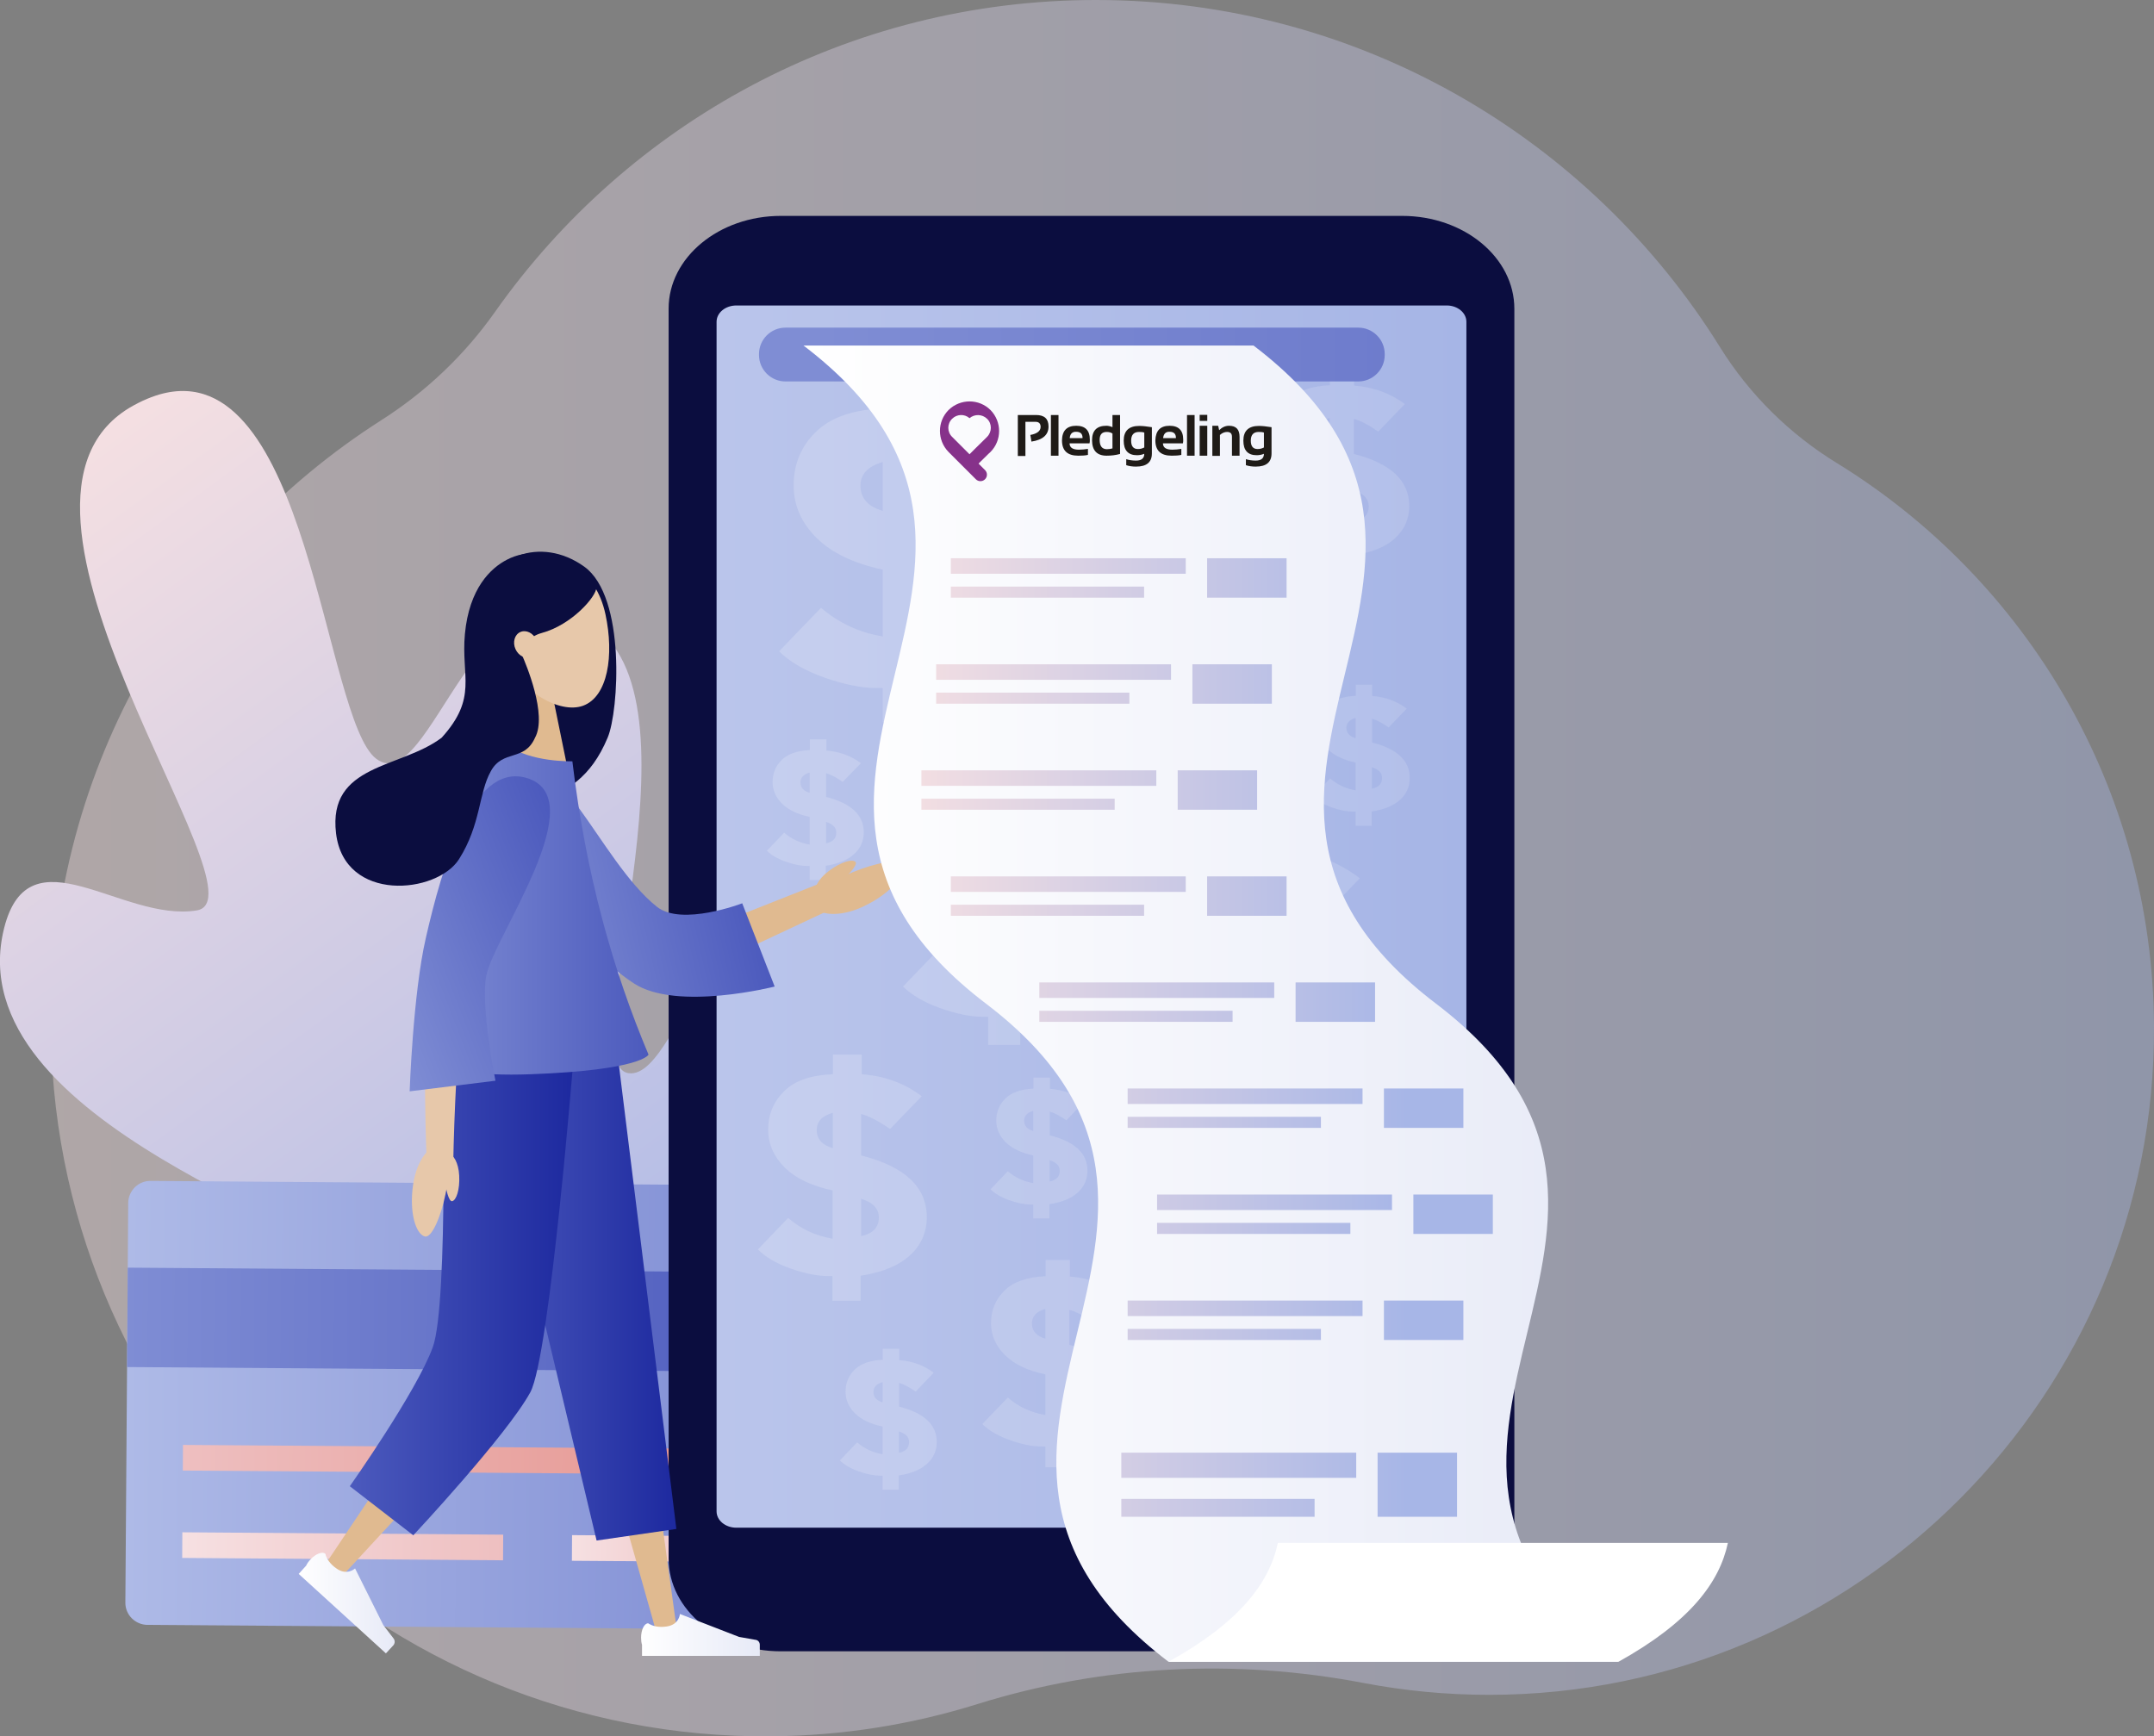
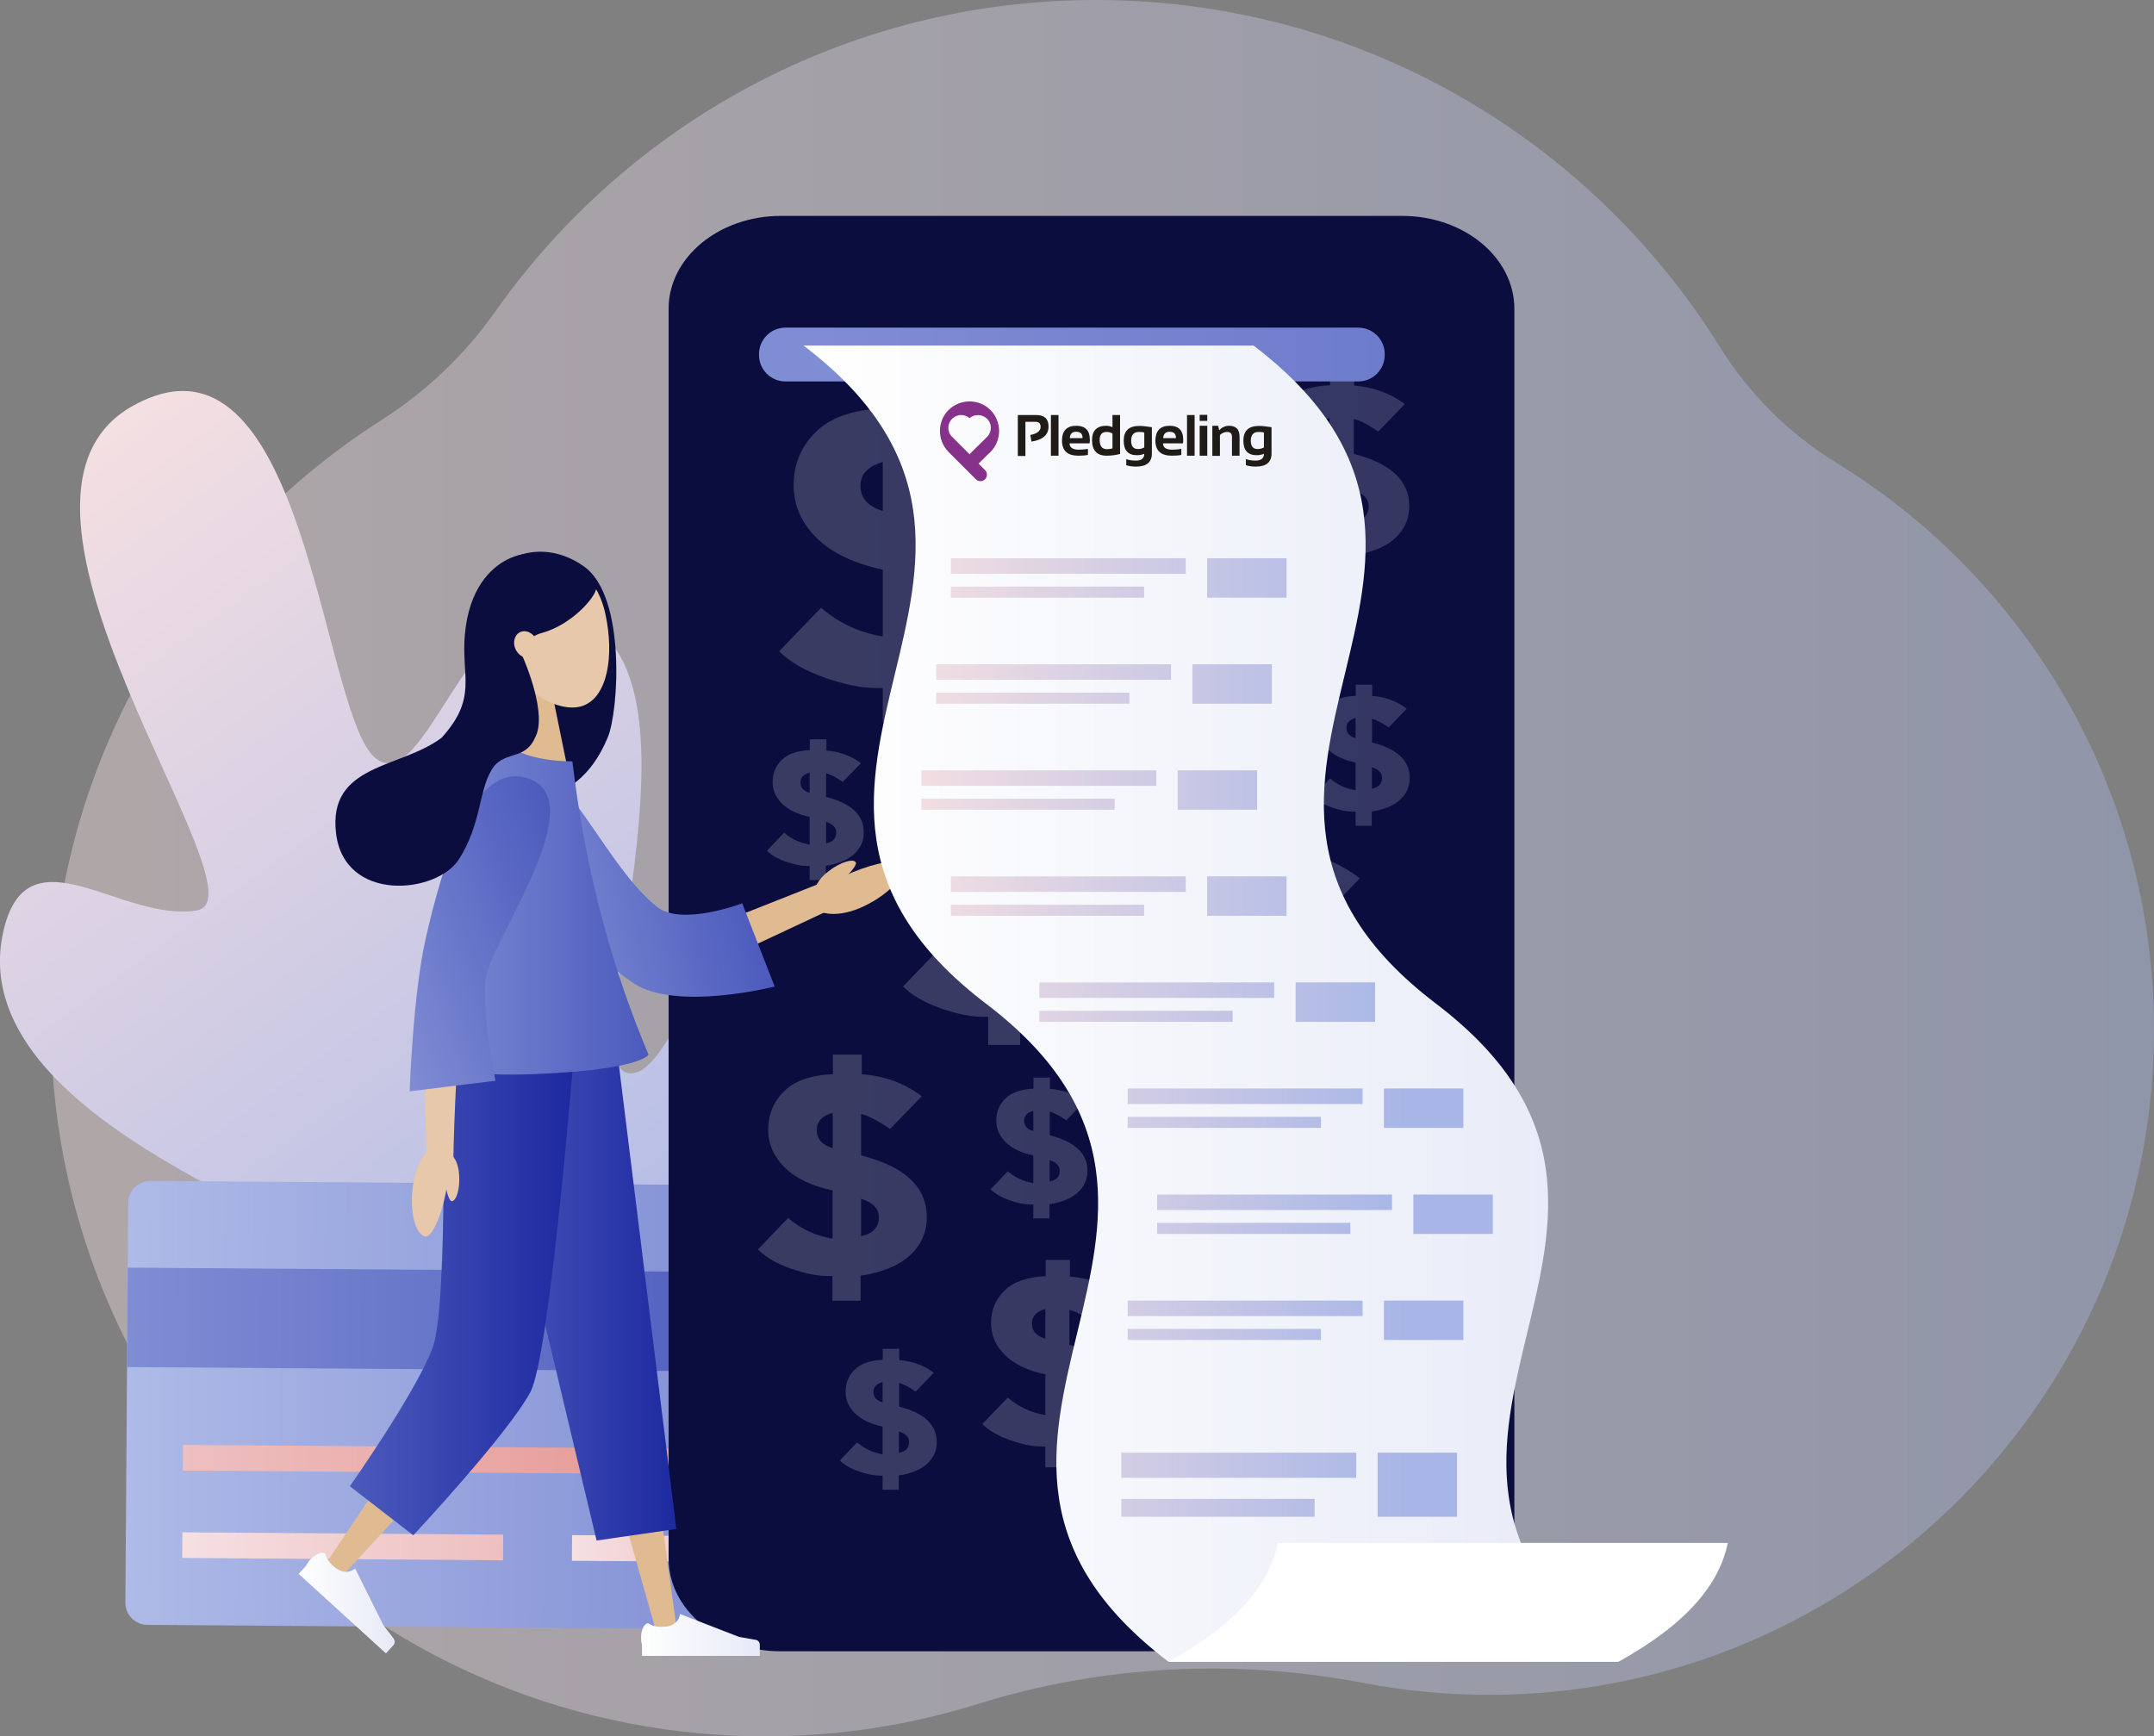
<svg xmlns="http://www.w3.org/2000/svg" version="1.1" id="_x2014_ÎÓÈ_x5F_2" x="0" y="0" viewBox="0 0 1360.8 1097" xml:space="preserve">
  <rect x="0" y="0" width="1360.8" height="1097" fill="#808080" stroke="none" />
  <style>.st7{fill:#0b0d3f}.st9{opacity:.19}.st23{fill:#e0ba90}.st24{fill:#e7c8aa}</style>
  <linearGradient id="SVGID_1_" gradientUnits="userSpaceOnUse" x1="32.137" y1="548.487" x2="1360.833" y2="548.487">
    <stop offset="0" stop-color="#f6e0e2" />
    <stop offset="1" stop-color="#a7b6e7" />
  </linearGradient>
  <path d="M1160.5 292.6c-30-18.4-55.4-43.5-73.9-73.3C1004.7 87.6 858.7 0 692.3 0 535.4 0 396.7 77.9 312.7 197.1c-19.2 27.2-43.6 50.4-71.7 68.3C113.3 346.8 29.4 490.7 32.2 654c4.3 247.1 208.2 445.3 455.2 443 45.3-.4 89-7.5 130.2-20.4 78.9-24.6 162.6-28.8 243.8-13.3 25.7 4.9 52.2 7.5 79.4 7.5 232.4 0 421.3-190.1 420-422.5-.8-150.5-80.8-282.2-200.3-355.7z" opacity=".4" fill="url(#SVGID_1_)" />
  <linearGradient id="SVGID_2_" gradientUnits="userSpaceOnUse" x1="2.395" y1="299.198" x2="459.591" y2="925.726">
    <stop offset="0" stop-color="#f6e0e2" />
    <stop offset="1" stop-color="#a7b6e7" />
  </linearGradient>
  <path d="M2.6 586.4c-31 123.9 222.4 192.4 221.3 216.8-1.1 24.4-131.4 3.6-107.2 70.6 22.4 62.1 225.5 93 376.9 28.4 4.4-1.9 116.3-182.1 42.4-292.3C462.1 499.7 432.7 684 396.9 678s50.6-230.6-21.1-281.7c-74.3-52.9-103.4 109.3-138.1 83.1-33-24.8-42.8-257.1-136.9-230.2-3.4 1-6.9 2.3-10.6 4-1.9.9-3.9 1.9-5.9 3-109.6 60.3 87 311.2 40 319-47.1 7.7-105.9-51.5-121.7 11.2z" fill="url(#SVGID_2_)" />
  <linearGradient id="SVGID_3_" gradientUnits="userSpaceOnUse" x1="236.528" y1="837.064" x2="664.99" y2="837.064" gradientTransform="matrix(1 .007 -.007 1 -150.335 47.478)">
    <stop offset="0" stop-color="#aebae7" />
    <stop offset=".972" stop-color="#7f8dd4" />
  </linearGradient>
  <path d="M495.6 749l-400.5-2.9c-7.7-.1-14 6.2-14.1 13.9l-1.8 252.5c-.1 7.7 6.2 14 13.9 14.1l400.5 2.9c7.7.1 14-6.2 14.1-13.9l1.8-252.5c0-7.7-6.2-14-13.9-14.1z" fill="url(#SVGID_3_)" />
  <linearGradient id="SVGID_4_" gradientUnits="userSpaceOnUse" x1="236.529" y1="783.059" x2="664.986" y2="783.059" gradientTransform="matrix(1 .007 -.007 1 -150.335 47.478)">
    <stop offset="0" stop-color="#7f8dd4" />
    <stop offset="1" stop-color="#4c5abd" />
  </linearGradient>
  <path fill="url(#SVGID_4_)" d="M80.7 800.9l428.5 3.1-.5 62.8-428.4-3.1z" />
  <linearGradient id="SVGID_5_" gradientUnits="userSpaceOnUse" x1="518.463" y1="926.739" x2="629.293" y2="926.739" gradientTransform="matrix(1 .007 -.007 1 -150.335 47.478)">
    <stop offset="0" stop-color="#f6e0e2" />
    <stop offset="1" stop-color="#eebfc0" />
  </linearGradient>
  <path fill="url(#SVGID_5_)" d="M361.4 969.9l110.9.8-.2 16.2-110.8-.8z" />
  <linearGradient id="SVGID_6_" gradientUnits="userSpaceOnUse" x1="272.229" y1="926.744" x2="474.93" y2="926.744" gradientTransform="matrix(1 .007 -.007 1 -150.335 47.478)">
    <stop offset="0" stop-color="#f6e0e2" />
    <stop offset="1" stop-color="#eebfc0" />
  </linearGradient>
  <path fill="url(#SVGID_6_)" d="M115.2 968.1l202.7 1.5-.1 16.2-202.7-1.5z" />
  <linearGradient id="SVGID_7_" gradientUnits="userSpaceOnUse" x1="272.228" y1="871.504" x2="629.292" y2="871.504" gradientTransform="matrix(1 .007 -.007 1 -150.335 47.478)">
    <stop offset="0" stop-color="#eebfc0" />
    <stop offset="1" stop-color="#e5938d" />
  </linearGradient>
  <path fill="url(#SVGID_7_)" d="M115.6 912.9l357.1 2.6-.2 16.2-357-2.6z" />
  <path class="st7" d="M885.8 136.4H493.3c-39.1 0-70.9 26.3-70.9 58.6v789.7c0 32.4 31.7 58.6 70.9 58.6h392.5c39.1 0 70.9-26.3 70.9-58.6V195.1c0-32.4-31.7-58.7-70.9-58.7z" />
  <linearGradient id="SVGID_8_" gradientUnits="userSpaceOnUse" x1="926.427" y1="579.087" x2="452.69" y2="579.087">
    <stop offset="0" stop-color="#a6b5e6" />
    <stop offset="1" stop-color="#bac5eb" />
  </linearGradient>
-   <path d="M926.4 203.3v751.6c0 5.7-5.6 10.3-12.5 10.3H465.2c-6.9 0-12.5-4.6-12.5-10.3V203.3c0-5.7 5.6-10.3 12.5-10.3H914c6.8 0 12.4 4.6 12.4 10.3z" fill="url(#SVGID_8_)" />
  <g class="st9">
    <linearGradient id="SVGID_9_" gradientUnits="userSpaceOnUse" x1="505.982" y1="348.676" x2="908.38" y2="348.676">
      <stop offset="0" stop-color="#fff" />
      <stop offset="1" stop-color="#e7eaf7" />
    </linearGradient>
    <path d="M558 241h25.1v17.2c20.3 1.6 37.8 8 52.6 19.2L608 306.1c-10.1-7-18.5-11.4-25.4-13.2v36.3c38.4 9.7 57.6 27.7 57.6 54 0 13.2-4.9 24.4-14.7 33.4-9.8 9-24.2 15-43.2 17.8v21.9h-24.6v-21.6h-4.1c-9.3 0-20.1-2.2-32.5-6.5-12.4-4.4-22-9.9-28.9-16.7l26.5-27.5c11.2 9.6 24.2 15.7 39 18.1v-42.2c-18.3-3.9-32.3-10.6-41.9-20.1-9.6-9.6-14.4-20.6-14.4-33.2 0-13.3 4.7-24.6 14-33.7 9.3-9.2 23.6-14.1 42.7-14.9v-17zm-.3 81.8v-30.9c-9.4 2.7-14.1 7.7-14.1 15 0 7.8 4.7 13.1 14.1 15.9zm24.9 44.5V400c10.4-2.2 15.6-7.6 15.6-16.2 0-7.9-5.2-13.4-15.6-16.5z" fill="url(#SVGID_9_)" />
  </g>
  <g class="st9">
    <linearGradient id="SVGID_10_" gradientUnits="userSpaceOnUse" x1="503.363" y1="626.148" x2="905.761" y2="626.148">
      <stop offset="0" stop-color="#fff" />
      <stop offset="1" stop-color="#e7eaf7" />
    </linearGradient>
    <path d="M781.4 518.5h25.1v17.2c20.3 1.6 37.8 8 52.6 19.2l-27.7 28.7c-10.1-7-18.5-11.4-25.4-13.2v36.3c38.4 9.7 57.6 27.7 57.6 54 0 13.2-4.9 24.4-14.7 33.4-9.8 9-24.2 15-43.2 17.8v21.9h-24.6v-21.6H777c-9.3 0-20.1-2.2-32.5-6.5-12.4-4.4-22-9.9-28.9-16.7l26.5-27.5c11.2 9.6 24.2 15.7 39 18.1v-42.2c-18.3-3.9-32.3-10.6-41.9-20.1-9.6-9.6-14.4-20.6-14.4-33.2 0-13.3 4.7-24.6 14-33.7 9.3-9.2 23.6-14.1 42.7-14.9v-17zm-.3 81.8v-30.9c-9.4 2.7-14.1 7.7-14.1 15 0 7.8 4.7 13.1 14.1 15.9zm24.9 44.4v32.7c10.4-2.2 15.6-7.6 15.6-16.2 0-7.9-5.2-13.4-15.6-16.5z" fill="url(#SVGID_10_)" />
  </g>
  <g class="st9">
    <linearGradient id="SVGID_11_" gradientUnits="userSpaceOnUse" x1="503.363" y1="511.612" x2="905.761" y2="511.612">
      <stop offset="0" stop-color="#fff" />
      <stop offset="1" stop-color="#e7eaf7" />
    </linearGradient>
    <path d="M511.7 467.1h10.4v7.1c8.4.7 15.6 3.3 21.8 8L532.4 494c-4.2-2.9-7.7-4.7-10.5-5.5v15c15.9 4 23.8 11.5 23.8 22.3 0 5.5-2 10.1-6.1 13.8-4 3.7-10 6.2-17.9 7.4v9h-10.2v-8.9h-1.7c-3.8 0-8.3-.9-13.4-2.7-5.1-1.8-9.1-4.1-11.9-6.9l10.9-11.4c4.6 4 10 6.5 16.1 7.5v-17.5c-7.6-1.6-13.4-4.4-17.4-8.3-4-4-6-8.5-6-13.7 0-5.5 1.9-10.2 5.8-14 3.9-3.8 9.7-5.8 17.7-6.2v-6.8zm-.2 33.8v-12.8c-3.9 1.1-5.8 3.2-5.8 6.2 0 3.3 2 5.5 5.8 6.6zm10.4 18.4v13.5c4.3-.9 6.4-3.1 6.4-6.7 0-3.2-2.1-5.5-6.4-6.8z" fill="url(#SVGID_11_)" />
  </g>
  <g class="st9">
    <linearGradient id="SVGID_12_" gradientUnits="userSpaceOnUse" x1="503.363" y1="477.096" x2="905.761" y2="477.096">
      <stop offset="0" stop-color="#fff" />
      <stop offset="1" stop-color="#e7eaf7" />
    </linearGradient>
    <path d="M856.5 432.6h10.4v7.1c8.4.7 15.6 3.3 21.8 8l-11.4 11.9c-4.2-2.9-7.7-4.7-10.5-5.5v15c15.9 4 23.8 11.5 23.8 22.4 0 5.5-2 10.1-6.1 13.8-4 3.7-10 6.2-17.9 7.4v9h-10.2v-8.9h-1.7c-3.8 0-8.3-.9-13.4-2.7-5.1-1.8-9.1-4.1-11.9-6.9l10.9-11.4c4.6 4 10 6.5 16.1 7.5v-17.5c-7.6-1.6-13.4-4.4-17.4-8.3-4-4-6-8.5-6-13.7 0-5.5 1.9-10.2 5.8-14 3.9-3.8 9.7-5.8 17.7-6.2v-7zm-.1 33.8v-12.8c-3.9 1.1-5.8 3.2-5.8 6.2 0 3.2 1.9 5.4 5.8 6.6zm10.3 18.4v13.5c4.3-.9 6.4-3.1 6.4-6.7.1-3.3-2.1-5.5-6.4-6.8z" fill="url(#SVGID_12_)" />
  </g>
  <g class="st9">
    <linearGradient id="SVGID_13_" gradientUnits="userSpaceOnUse" x1="488.251" y1="896.702" x2="890.649" y2="896.702">
      <stop offset="0" stop-color="#fff" />
      <stop offset="1" stop-color="#e7eaf7" />
    </linearGradient>
    <path d="M557.7 852.2h10.4v7.1c8.4.7 15.6 3.3 21.8 8l-11.4 11.9c-4.2-2.9-7.7-4.7-10.5-5.5v15c15.9 4 23.8 11.5 23.8 22.3 0 5.5-2 10.1-6.1 13.8-4 3.7-10 6.2-17.9 7.4v9h-10.2v-8.9h-1.7c-3.8 0-8.3-.9-13.4-2.7-5.1-1.8-9.1-4.1-11.9-6.9l10.9-11.4c4.6 4 10 6.5 16.1 7.5v-17.5c-7.6-1.6-13.4-4.4-17.4-8.3-4-4-6-8.5-6-13.7 0-5.5 1.9-10.2 5.8-14 3.9-3.8 9.7-5.8 17.7-6.2v-6.9zm-.1 33.8v-12.8c-3.9 1.1-5.8 3.2-5.8 6.2 0 3.3 1.9 5.5 5.8 6.6zm10.3 18.4v13.5c4.3-.9 6.4-3.1 6.4-6.7 0-3.3-2.1-5.5-6.4-6.8z" fill="url(#SVGID_13_)" />
  </g>
  <g class="st9">
    <linearGradient id="SVGID_14_" gradientUnits="userSpaceOnUse" x1="503.363" y1="725.352" x2="905.761" y2="725.352">
      <stop offset="0" stop-color="#fff" />
      <stop offset="1" stop-color="#e7eaf7" />
    </linearGradient>
    <path d="M652.9 680.8h10.4v7.1c8.4.7 15.6 3.3 21.8 8l-11.4 11.9c-4.2-2.9-7.7-4.7-10.5-5.5v15c15.9 4 23.8 11.5 23.8 22.3 0 5.5-2 10.1-6.1 13.8-4 3.7-10 6.2-17.9 7.4v9h-10.2V761h-1.7c-3.8 0-8.3-.9-13.4-2.7-5.1-1.8-9.1-4.1-11.9-6.9l10.9-11.4c4.6 4 10 6.5 16.1 7.5V730c-7.6-1.6-13.4-4.4-17.4-8.3-4-4-6-8.5-6-13.7 0-5.5 1.9-10.2 5.8-14 3.9-3.8 9.7-5.8 17.7-6.2v-7zm-.1 33.8v-12.8c-3.9 1.1-5.8 3.2-5.8 6.2 0 3.3 1.9 5.5 5.8 6.6zm10.3 18.4v13.5c4.3-.9 6.4-3.1 6.4-6.7 0-3.2-2.1-5.5-6.4-6.8z" fill="url(#SVGID_14_)" />
  </g>
  <g class="st9">
    <linearGradient id="SVGID_15_" gradientUnits="userSpaceOnUse" x1="503.363" y1="254.087" x2="905.761" y2="254.087">
      <stop offset="0" stop-color="#fff" />
      <stop offset="1" stop-color="#e7eaf7" />
    </linearGradient>
    <path d="M724.2 209.5h10.4v7.1c8.4.7 15.6 3.3 21.8 8L745 236.5c-4.2-2.9-7.7-4.7-10.5-5.5v15c15.9 4 23.8 11.5 23.8 22.3 0 5.5-2 10.1-6.1 13.8-4 3.7-10 6.2-17.9 7.4v9h-10.2v-8.9h-1.7c-3.8 0-8.3-.9-13.4-2.7-5.1-1.8-9.1-4.1-11.9-6.9l10.9-11.4c4.6 4 10 6.5 16.1 7.5v-17.5c-7.6-1.6-13.4-4.4-17.4-8.3-4-4-6-8.5-6-13.7 0-5.5 1.9-10.2 5.8-14 3.9-3.8 9.7-5.8 17.7-6.2v-6.9zm-.1 33.9v-12.8c-3.9 1.1-5.8 3.2-5.8 6.2 0 3.2 1.9 5.4 5.8 6.6zm10.3 18.4v13.5c4.3-.9 6.4-3.1 6.4-6.7 0-3.3-2.1-5.5-6.4-6.8z" fill="url(#SVGID_15_)" />
  </g>
  <g class="st9">
    <linearGradient id="SVGID_16_" gradientUnits="userSpaceOnUse" x1="503.363" y1="571.63" x2="905.761" y2="571.63">
      <stop offset="0" stop-color="#fff" />
      <stop offset="1" stop-color="#e7eaf7" />
    </linearGradient>
    <path d="M624.5 483.2h20.6v14.1c16.6 1.3 31 6.6 43.2 15.8l-22.7 23.5c-8.3-5.8-15.2-9.4-20.9-10.8v29.8c31.5 8 47.3 22.8 47.3 44.4 0 10.9-4 20-12 27.5-8 7.4-19.9 12.3-35.5 14.7v18h-20.2v-17.8h-3.4c-7.6 0-16.5-1.8-26.7-5.4-10.2-3.6-18.1-8.2-23.7-13.7l21.7-22.6c9.2 7.9 19.9 12.9 32 14.9v-34.7c-15.1-3.2-26.6-8.7-34.5-16.5-7.9-7.8-11.9-16.9-11.9-27.3 0-10.9 3.8-20.2 11.5-27.7s19.4-11.6 35.1-12.2v-14zm-.2 67.2V525c-7.7 2.2-11.5 6.3-11.5 12.3-.1 6.4 3.8 10.8 11.5 13.1zm20.5 36.5v26.8c8.5-1.8 12.8-6.2 12.8-13.3 0-6.4-4.3-10.9-12.8-13.5z" fill="url(#SVGID_16_)" />
  </g>
  <g class="st9">
    <linearGradient id="SVGID_17_" gradientUnits="userSpaceOnUse" x1="471.018" y1="853.68" x2="873.416" y2="853.68">
      <stop offset="0" stop-color="#fff" />
      <stop offset="1" stop-color="#e7eaf7" />
    </linearGradient>
    <path d="M806.1 765.2h20.6v14.1c16.6 1.3 31 6.6 43.2 15.8l-22.7 23.5c-8.3-5.8-15.2-9.4-20.9-10.8v29.8c31.5 8 47.3 22.8 47.3 44.4 0 10.9-4 20-12 27.5-8 7.4-19.9 12.3-35.5 14.7v18h-20.2v-17.8h-3.4c-7.6 0-16.5-1.8-26.7-5.4-10.2-3.6-18.1-8.2-23.7-13.7l21.7-22.6c9.2 7.9 19.9 12.9 32 14.9v-34.7c-15.1-3.2-26.6-8.7-34.5-16.5-7.9-7.8-11.9-16.9-11.9-27.3 0-10.9 3.8-20.2 11.5-27.7s19.4-11.6 35.1-12.2v-14zm-.2 67.2V807c-7.7 2.2-11.5 6.3-11.5 12.3-.1 6.5 3.8 10.8 11.5 13.1zm20.5 36.6v26.8c8.5-1.8 12.8-6.2 12.8-13.3-.1-6.5-4.3-11-12.8-13.5z" fill="url(#SVGID_17_)" />
  </g>
  <g class="st9">
    <linearGradient id="SVGID_18_" gradientUnits="userSpaceOnUse" x1="503.363" y1="744.025" x2="905.761" y2="744.025">
      <stop offset="0" stop-color="#fff" />
      <stop offset="1" stop-color="#e7eaf7" />
    </linearGradient>
    <path d="M526.3 666.3h18.1v12.4c14.6 1.1 27.3 5.8 37.9 13.9l-20 20.7c-7.3-5.1-13.4-8.2-18.3-9.5V730c27.7 7 41.5 20 41.5 39 0 9.5-3.5 17.6-10.6 24.1s-17.4 10.8-31.2 12.9v15.8h-17.8v-15.6H523c-6.7 0-14.5-1.6-23.4-4.7-8.9-3.1-15.9-7.2-20.8-12.1l19.1-19.9c8.1 7 17.4 11.3 28.1 13.1v-30.5c-13.2-2.8-23.3-7.6-30.3-14.5-6.9-6.9-10.4-14.9-10.4-23.9 0-9.6 3.4-17.7 10.1-24.3 6.7-6.6 17-10.2 30.8-10.7v-12.4zm-.2 59.1v-22.3c-6.8 1.9-10.1 5.5-10.1 10.8-.1 5.6 3.3 9.5 10.1 11.5zm17.9 32V781c7.5-1.6 11.2-5.5 11.2-11.7.1-5.7-3.7-9.6-11.2-11.9z" fill="url(#SVGID_18_)" />
  </g>
  <g class="st9">
    <linearGradient id="SVGID_19_" gradientUnits="userSpaceOnUse" x1="460.619" y1="861.529" x2="863.017" y2="861.529">
      <stop offset="0" stop-color="#fff" />
      <stop offset="1" stop-color="#e7eaf7" />
    </linearGradient>
    <path d="M660.6 796h15.3v10.5c12.3 1 23 4.9 32 11.7L691 835.6c-6.1-4.3-11.3-7-15.4-8v22.1c23.3 5.9 35 16.9 35 32.9 0 8.1-3 14.8-8.9 20.3s-14.7 9.1-26.3 10.8V927h-15v-13.1H658c-5.6 0-12.2-1.3-19.8-4-7.5-2.6-13.4-6-17.6-10.2l16.1-16.7c6.8 5.9 14.7 9.5 23.7 11v-25.7c-11.2-2.3-19.7-6.4-25.5-12.2-5.9-5.8-8.8-12.5-8.8-20.2 0-8.1 2.8-14.9 8.5-20.5s14.3-8.6 26-9.1V796zm-.2 49.8V827c-5.7 1.6-8.5 4.7-8.5 9.1 0 4.8 2.8 8 8.5 9.7zm15.2 27v19.9c6.3-1.3 9.5-4.6 9.5-9.9 0-4.7-3.2-8.1-9.5-10z" fill="url(#SVGID_19_)" />
  </g>
  <g class="st9">
    <linearGradient id="SVGID_20_" gradientUnits="userSpaceOnUse" x1="503.364" y1="298.632" x2="905.761" y2="298.632">
      <stop offset="0" stop-color="#fff" />
      <stop offset="1" stop-color="#e7eaf7" />
    </linearGradient>
    <path d="M840.2 233.1h15.3v10.5c12.3 1 23 4.9 32 11.7l-16.8 17.4c-6.1-4.3-11.3-7-15.4-8v22.1c23.3 5.9 35 16.9 35 32.9 0 8.1-3 14.8-8.9 20.3s-14.7 9.1-26.3 10.8v13.3h-15V351h-2.5c-5.6 0-12.2-1.3-19.8-4-7.5-2.6-13.4-6-17.6-10.2l16.1-16.7c6.8 5.9 14.7 9.5 23.7 11v-25.7c-11.2-2.3-19.7-6.4-25.5-12.2-5.9-5.8-8.8-12.5-8.8-20.2 0-8.1 2.8-14.9 8.5-20.5s14.3-8.6 26-9.1v-10.3zm-.2 49.8v-18.8c-5.7 1.6-8.5 4.7-8.5 9.1 0 4.8 2.8 8 8.5 9.7zm15.2 27v19.9c6.3-1.3 9.5-4.6 9.5-9.9 0-4.7-3.2-8.1-9.5-10z" fill="url(#SVGID_20_)" />
  </g>
  <g class="st9">
    <linearGradient id="SVGID_21_" gradientUnits="userSpaceOnUse" x1="503.363" y1="420.09" x2="905.761" y2="420.09">
      <stop offset="0" stop-color="#fff" />
      <stop offset="1" stop-color="#e7eaf7" />
    </linearGradient>
    <path d="M717.4 348.7H734v11.4c13.4 1.1 25.1 5.3 34.9 12.7l-18.3 19c-6.7-4.7-12.3-7.6-16.8-8.7v24.1c25.5 6.4 38.2 18.4 38.2 35.8 0 8.8-3.2 16.2-9.7 22.2-6.5 6-16 9.9-28.7 11.8v14.5h-16.3v-14.3h-2.7c-6.1 0-13.3-1.4-21.6-4.3-8.2-2.9-14.6-6.6-19.1-11.1l17.5-18.2c7.4 6.4 16 10.4 25.9 12v-28c-12.2-2.6-21.4-7-27.8-13.3-6.4-6.3-9.6-13.7-9.6-22 0-8.8 3.1-16.3 9.3-22.4 6.2-6.1 15.6-9.4 28.3-9.9v-11.3zm-.2 54.2v-20.5c-6.2 1.8-9.3 5.1-9.3 9.9 0 5.3 3.1 8.8 9.3 10.6zm16.5 29.5v21.7c6.9-1.4 10.3-5 10.3-10.7.1-5.3-3.4-8.9-10.3-11z" fill="url(#SVGID_21_)" />
  </g>
  <path class="st23" d="M346.2 489.6l82.1 113.8-14.7-3.9 94.4-37.4 8.6-3.4 7.1 16.4-8.3 3.9-91.9 43.1c-5.1 2.4-11 .8-14.3-3.4l-.4-.5-87.2-110-9.6-12.1 25.2-19.1 9 12.6z" />
  <path class="st23" d="M570.3 546.6c2.1 6-7.6 17.9-24.6 26-15.7 7.5-29.1 5.4-31.7-.4-6-13 53-34.8 56.3-25.6z" />
  <path class="st23" d="M540.5 544.6c-1.9-2.1-9.3-.1-16.9 5.7-7.1 5.3-9.7 11.5-8 13.8 3.8 5 27.8-16.3 24.9-19.5z" />
  <path class="st7" d="M369.1 358c-27.7-19.9-61-6.3-65.5 22.3-5.8 37.2 1.5 67.2-7.7 91.8-14.3 38.3-10.4 75.8-10.4 75.8 37.8-51.5 76.8-30.2 98.4-81.9 7-16.5 11.7-89-14.8-108z" />
  <path class="st23" d="M358.1 483.3H325v-63.2h20.2z" />
  <path class="st24" d="M382.5 388.1c5.6 26 1.5 52.1-14.2 57.8-14.7 5.3-40.2-8.8-51.9-34.4-12.3-27-6.3-47.2 15.5-54.7 23.1-8.1 44.4 2.8 50.6 31.3z" />
  <path class="st23" d="M426.3 1020.4l-22.2-161-23.4-160.7-4.3-29.1-61.2 13.2 8.1 28.2 44.9 156.1 44.2 156.2 1.9 6.9 13-2.7z" />
  <path class="st23" d="M291.9 669.6l-1 29.4-5.9 170.8-74.6 111.3-4 5.9 10.3 8.2 4.9-5.3L317 886.7c1.7-1.9 2.9-4.2 3.4-6.9l.4-2.5 28.6-172.5 4.8-29-62.3-6.2z" />
  <linearGradient id="SVGID_22_" gradientUnits="userSpaceOnUse" x1="-3736.326" y1="818.727" x2="-3612.174" y2="818.727" gradientTransform="translate(4039.512)">
    <stop offset="0" stop-color="#4c5abd" />
    <stop offset="1" stop-color="#1d299f" />
  </linearGradient>
  <path fill="url(#SVGID_22_)" d="M303.2 664.1h86.7L427.3 966l-50.4 7.3z" />
  <linearGradient id="SVGID_23_" gradientUnits="userSpaceOnUse" x1="-3818.508" y1="817.079" x2="-3676.801" y2="817.079" gradientTransform="translate(4039.512)">
    <stop offset="0" stop-color="#4c5abd" />
    <stop offset="1" stop-color="#1d299f" />
  </linearGradient>
  <path d="M279.4 664.1h83.3S347.4 857 335 879.7c-14.9 27.2-73.9 90.3-73.9 90.3L221 939s42.2-59.8 52.4-87.8c10.2-28 6-187.1 6-187.1z" fill="url(#SVGID_23_)" />
  <linearGradient id="SVGID_24_" gradientUnits="userSpaceOnUse" x1="-3952.706" y1="-660.771" x2="-3808.76" y2="-660.771" gradientTransform="rotate(-12.645 3750.298 -19372.563)">
    <stop offset="0" stop-color="#7f8dd4" />
    <stop offset="1" stop-color="#4c5abd" />
  </linearGradient>
  <path d="M468.9 570.7l20.5 52.6s-61.6 15.7-88.8-1.9c-38.2-24.6-104.3-108.2-78.7-132.3 28.5-26.7 56.5 54.7 93.1 83.8 15.7 12.5 53.9-2.2 53.9-2.2z" fill="url(#SVGID_24_)" />
  <path d="M324.2 478s17.8 15.6 35.7 5.2c0 0 6.1 65.1 14.1 91.7 8 26.6 28.7 94.2 28.7 94.2l-126.9 2.2c-3.5-59.5 18.9-127 48.4-193.3z" fill="#96d1f1" />
  <path class="st24" d="M337 520.8c-8.3 15.5-16.3 31.7-23.7 47.8-3.7 8.1-7.1 16.2-10.3 24.4-3.2 8.1-6 16.4-8 24.3-.5 2-.9 3.9-1.2 5.8l-1 6.4c-.6 4.3-1.1 8.7-1.6 13.1-.9 8.8-1.6 17.7-2.2 26.7-1.1 17.9-1.9 36-2.4 53.9l-.2 8.7-16.9.1-.3-8.7c-.6-18.3-.8-36.5-.7-54.8.1-9.2.3-18.3.7-27.6.2-4.6.5-9.3.9-14l.7-7.1c.3-2.5.7-5.1 1.2-7.6 1.9-9.8 4.6-18.8 7.5-27.7 2.9-8.9 6.2-17.6 9.5-26.2 6.8-17.2 14-34 22-50.8l6.2-13.2 26.6 13.6-6.8 12.9z" />
  <linearGradient id="SVGID_25_" gradientUnits="userSpaceOnUse" x1="-3770.824" y1="574.625" x2="-3629.848" y2="574.625" gradientTransform="translate(4039.512)">
    <stop offset="0" stop-color="#7f8dd4" />
    <stop offset="1" stop-color="#4c5abd" />
  </linearGradient>
  <path d="M319.7 470.4s-61.9 92.6-49.3 191.5c0 0-5.3 19.4 65 16.8 70.3-2.6 74.3-12.4 74.3-12.4-22.3-53-39.5-113.1-48.1-185.3-.1-.1-26.3.9-41.9-10.6z" fill="url(#SVGID_25_)" />
  <linearGradient id="SVGID_26_" gradientUnits="userSpaceOnUse" x1="-4117.813" y1="-1452.067" x2="-3969.525" y2="-1452.067" gradientTransform="rotate(-21.089 3621.816 -12100.402)">
    <stop offset="0" stop-color="#7f8dd4" />
    <stop offset="1" stop-color="#4c5abd" />
  </linearGradient>
  <path d="M313 682.8l-54.2 6.7s2.1-61.6 10.2-96.8c10.1-44.3 28.9-110.4 62.9-101.4 44.4 11.8-20 100.7-24.7 125.1-3.7 19.7 5.8 66.4 5.8 66.4z" fill="url(#SVGID_26_)" />
  <path class="st24" d="M268.4 781.2c-5.8-1.5-10-15.4-7.4-32.9 2.4-16.2 11.1-25.5 17-24.5 13.3 2.2-.7 59.6-9.6 57.4z" />
  <path class="st24" d="M285.6 758.9c2.6-.4 5-7.2 4.5-16.2-.4-8.3-3.9-13.6-6.5-13.5-5.9.4-2 30.3 2 29.7z" />
  <linearGradient id="SVGID_27_" gradientUnits="userSpaceOnUse" x1="404.906" y1="1032.956" x2="480.018" y2="1032.956">
    <stop offset="0" stop-color="#fff" />
    <stop offset="1" stop-color="#e7eaf7" />
  </linearGradient>
  <path d="M477.1 1036l-10.2-1.8-37.4-14.5v.3s-.5 6.4-8.2 7.6c-5.7.9-9.4-.6-11-1.5-.4-.3-.7-.5-.8-.5-2.5 0-4.5 4.1-4.5 9.1 0 1.7.2 3.2.6 4.5v7H480v-7.1c0-1.6-1.2-3-2.9-3.1z" fill="url(#SVGID_27_)" />
  <linearGradient id="SVGID_28_" gradientUnits="userSpaceOnUse" x1="188.668" y1="1012.843" x2="249.362" y2="1012.843">
    <stop offset="0" stop-color="#fff" />
    <stop offset="1" stop-color="#e7eaf7" />
  </linearGradient>
  <path d="M248.5 1035l-6.3-8.2-17.9-35.9-.2.2s-4.7 4.4-11.2.1c-4.8-3.2-6.5-6.8-7.1-8.5 0-.5-.1-.9-.3-1-1.8-1.7-6.1 0-9.5 3.7-1.1 1.2-2 2.5-2.6 3.8l-4.7 5.2 55.1 50.2 4.8-5.2c1-1.3 1-3.1-.1-4.4z" fill="url(#SVGID_28_)" />
  <path class="st7" d="M339.4 349.6c-7.5 0-12.7.7-19.1 4-10.3 5.3-23.9 18.1-26.6 47-2.5 26.9 8.3 40.1-14.7 65.5-25.9 19.6-72 16.3-66.7 60.4 5.3 44.1 63.8 38.3 77.7 16.3 13.9-22 12.3-41.7 20.1-55.6 7.7-13.9 21.1-5.8 27.9-21.1 7.9-14.4-5.8-46.8-8.3-52.4 1.6-5.4 3.8-11.4 12.6-13.8 18.9-5.1 34.5-23 34.5-28.8-.1-5.6-17.3-21.5-37.4-21.5z" />
  <ellipse transform="rotate(-24.147 332.136 407.106)" class="st24" cx="332.2" cy="407.2" rx="7.2" ry="8.6" />
  <linearGradient id="SVGID_29_" gradientUnits="userSpaceOnUse" x1="516.304" y1="223.948" x2="1591.299" y2="223.948">
    <stop offset="0" stop-color="#7f8dd4" />
    <stop offset="1" stop-color="#4c5abd" />
  </linearGradient>
  <path d="M858.1 241H496.2c-9.2 0-16.7-7.5-16.7-16.7v-.6c0-9.2 7.5-16.7 16.7-16.7h361.9c9.2 0 16.7 7.5 16.7 16.7v.6c0 9.2-7.5 16.7-16.7 16.7z" fill="url(#SVGID_29_)" />
  <linearGradient id="SVGID_30_" gradientUnits="userSpaceOnUse" x1="507.639" y1="634.055" x2="1022.487" y2="634.055">
    <stop offset="0" stop-color="#fff" />
    <stop offset="1" stop-color="#e7eaf7" />
  </linearGradient>
  <path d="M907.2 634.1c-182.3-138.6 67-277.2-115.3-415.8H507.6c182.3 138.6-67 277.2 115.3 415.8 182.3 138.6-67 277.2 115.3 415.8h284.3c-182.3-138.6 67-277.2-115.3-415.8z" fill="url(#SVGID_30_)" />
  <path d="M807.3 974.8h284.3c-5.3 25-24 50-69.1 75.1H738.2c45.1-25 63.8-50 69.1-75.1z" fill="#fff" />
  <linearGradient id="SVGID_31_" gradientUnits="userSpaceOnUse" x1="565.365" y1="357.613" x2="888.685" y2="357.613">
    <stop offset="0" stop-color="#f6e0e2" />
    <stop offset="1" stop-color="#a7b6e7" />
  </linearGradient>
  <path fill="url(#SVGID_31_)" d="M600.7 352.7h148.4v9.8H600.7z" />
  <linearGradient id="SVGID_32_" gradientUnits="userSpaceOnUse" x1="565.365" y1="365.174" x2="888.685" y2="365.174">
    <stop offset="0" stop-color="#f6e0e2" />
    <stop offset="1" stop-color="#a7b6e7" />
  </linearGradient>
  <path fill="url(#SVGID_32_)" d="M762.6 352.7h50.2v24.9h-50.2z" />
  <linearGradient id="SVGID_33_" gradientUnits="userSpaceOnUse" x1="565.365" y1="374.13" x2="888.685" y2="374.13">
    <stop offset="0" stop-color="#f6e0e2" />
    <stop offset="1" stop-color="#a7b6e7" />
  </linearGradient>
  <path fill="url(#SVGID_33_)" d="M600.7 370.6h122.1v7H600.7z" />
  <linearGradient id="SVGID_34_" gradientUnits="userSpaceOnUse" x1="565.365" y1="424.61" x2="888.685" y2="424.61">
    <stop offset="0" stop-color="#f6e0e2" />
    <stop offset="1" stop-color="#a7b6e7" />
  </linearGradient>
  <path fill="url(#SVGID_34_)" d="M591.4 419.7h148.4v9.8H591.4z" />
  <linearGradient id="SVGID_35_" gradientUnits="userSpaceOnUse" x1="565.365" y1="432.17" x2="888.686" y2="432.17">
    <stop offset="0" stop-color="#f6e0e2" />
    <stop offset="1" stop-color="#a7b6e7" />
  </linearGradient>
  <path fill="url(#SVGID_35_)" d="M753.3 419.7h50.2v24.9h-50.2z" />
  <linearGradient id="SVGID_36_" gradientUnits="userSpaceOnUse" x1="565.365" y1="441.126" x2="888.685" y2="441.126">
    <stop offset="0" stop-color="#f6e0e2" />
    <stop offset="1" stop-color="#a7b6e7" />
  </linearGradient>
  <path fill="url(#SVGID_36_)" d="M591.4 437.6h122.1v7H591.4z" />
  <linearGradient id="SVGID_37_" gradientUnits="userSpaceOnUse" x1="565.365" y1="491.606" x2="888.685" y2="491.606">
    <stop offset="0" stop-color="#f6e0e2" />
    <stop offset="1" stop-color="#a7b6e7" />
  </linearGradient>
  <path fill="url(#SVGID_37_)" d="M582.1 486.7h148.4v9.8H582.1z" />
  <linearGradient id="SVGID_38_" gradientUnits="userSpaceOnUse" x1="565.365" y1="499.167" x2="888.685" y2="499.167">
    <stop offset="0" stop-color="#f6e0e2" />
    <stop offset="1" stop-color="#a7b6e7" />
  </linearGradient>
  <path fill="url(#SVGID_38_)" d="M744 486.7h50.2v24.9H744z" />
  <linearGradient id="SVGID_39_" gradientUnits="userSpaceOnUse" x1="565.365" y1="508.123" x2="888.685" y2="508.123">
    <stop offset="0" stop-color="#f6e0e2" />
    <stop offset="1" stop-color="#a7b6e7" />
  </linearGradient>
  <path fill="url(#SVGID_39_)" d="M582.1 504.6h122.1v7H582.1z" />
  <linearGradient id="SVGID_40_" gradientUnits="userSpaceOnUse" x1="565.365" y1="558.603" x2="888.685" y2="558.603">
    <stop offset="0" stop-color="#f6e0e2" />
    <stop offset="1" stop-color="#a7b6e7" />
  </linearGradient>
  <path fill="url(#SVGID_40_)" d="M600.7 553.7h148.4v9.8H600.7z" />
  <linearGradient id="SVGID_41_" gradientUnits="userSpaceOnUse" x1="565.365" y1="566.163" x2="888.685" y2="566.163">
    <stop offset="0" stop-color="#f6e0e2" />
    <stop offset="1" stop-color="#a7b6e7" />
  </linearGradient>
  <path fill="url(#SVGID_41_)" d="M762.6 553.7h50.2v24.9h-50.2z" />
  <linearGradient id="SVGID_42_" gradientUnits="userSpaceOnUse" x1="565.365" y1="575.119" x2="888.685" y2="575.119">
    <stop offset="0" stop-color="#f6e0e2" />
    <stop offset="1" stop-color="#a7b6e7" />
  </linearGradient>
  <path fill="url(#SVGID_42_)" d="M600.7 571.6h122.1v7H600.7z" />
  <linearGradient id="SVGID_43_" gradientUnits="userSpaceOnUse" x1="565.365" y1="625.599" x2="888.685" y2="625.599">
    <stop offset="0" stop-color="#f6e0e2" />
    <stop offset="1" stop-color="#a7b6e7" />
  </linearGradient>
  <path fill="url(#SVGID_43_)" d="M656.6 620.7H805v9.8H656.6z" />
  <linearGradient id="SVGID_44_" gradientUnits="userSpaceOnUse" x1="565.365" y1="633.16" x2="888.685" y2="633.16">
    <stop offset="0" stop-color="#f6e0e2" />
    <stop offset="1" stop-color="#a7b6e7" />
  </linearGradient>
  <path fill="url(#SVGID_44_)" d="M818.5 620.7h50.2v24.9h-50.2z" />
  <linearGradient id="SVGID_45_" gradientUnits="userSpaceOnUse" x1="565.365" y1="642.116" x2="888.685" y2="642.116">
    <stop offset="0" stop-color="#f6e0e2" />
    <stop offset="1" stop-color="#a7b6e7" />
  </linearGradient>
  <path fill="url(#SVGID_45_)" d="M656.6 638.6h122.1v7H656.6z" />
  <linearGradient id="SVGID_46_" gradientUnits="userSpaceOnUse" x1="565.365" y1="692.596" x2="888.685" y2="692.596">
    <stop offset="0" stop-color="#f6e0e2" />
    <stop offset="1" stop-color="#a7b6e7" />
  </linearGradient>
  <path fill="url(#SVGID_46_)" d="M712.4 687.7h148.4v9.8H712.4z" />
  <linearGradient id="SVGID_47_" gradientUnits="userSpaceOnUse" x1="565.365" y1="700.156" x2="888.686" y2="700.156">
    <stop offset="0" stop-color="#f6e0e2" />
    <stop offset="1" stop-color="#a7b6e7" />
  </linearGradient>
  <path fill="url(#SVGID_47_)" d="M874.3 687.7h50.2v24.9h-50.2z" />
  <linearGradient id="SVGID_48_" gradientUnits="userSpaceOnUse" x1="565.365" y1="709.112" x2="888.685" y2="709.112">
    <stop offset="0" stop-color="#f6e0e2" />
    <stop offset="1" stop-color="#a7b6e7" />
  </linearGradient>
  <path fill="url(#SVGID_48_)" d="M712.4 705.6h122.1v7H712.4z" />
  <linearGradient id="SVGID_49_" gradientUnits="userSpaceOnUse" x1="565.365" y1="759.592" x2="888.684" y2="759.592">
    <stop offset="0" stop-color="#f6e0e2" />
    <stop offset="1" stop-color="#a7b6e7" />
  </linearGradient>
  <path fill="url(#SVGID_49_)" d="M731 754.7h148.4v9.8H731z" />
  <linearGradient id="SVGID_50_" gradientUnits="userSpaceOnUse" x1="565.365" y1="767.153" x2="888.686" y2="767.153">
    <stop offset="0" stop-color="#f6e0e2" />
    <stop offset="1" stop-color="#a7b6e7" />
  </linearGradient>
  <path fill="url(#SVGID_50_)" d="M892.9 754.7h50.2v24.9h-50.2z" />
  <linearGradient id="SVGID_51_" gradientUnits="userSpaceOnUse" x1="565.365" y1="776.109" x2="888.685" y2="776.109">
    <stop offset="0" stop-color="#f6e0e2" />
    <stop offset="1" stop-color="#a7b6e7" />
  </linearGradient>
  <path fill="url(#SVGID_51_)" d="M731 772.6h122.1v7H731z" />
  <linearGradient id="SVGID_52_" gradientUnits="userSpaceOnUse" x1="565.365" y1="826.589" x2="888.685" y2="826.589">
    <stop offset="0" stop-color="#f6e0e2" />
    <stop offset="1" stop-color="#a7b6e7" />
  </linearGradient>
  <path fill="url(#SVGID_52_)" d="M712.4 821.7h148.4v9.8H712.4z" />
  <linearGradient id="SVGID_53_" gradientUnits="userSpaceOnUse" x1="565.365" y1="834.149" x2="888.686" y2="834.149">
    <stop offset="0" stop-color="#f6e0e2" />
    <stop offset="1" stop-color="#a7b6e7" />
  </linearGradient>
  <path fill="url(#SVGID_53_)" d="M874.3 821.7h50.2v24.9h-50.2z" />
  <linearGradient id="SVGID_54_" gradientUnits="userSpaceOnUse" x1="565.365" y1="843.106" x2="888.685" y2="843.106">
    <stop offset="0" stop-color="#f6e0e2" />
    <stop offset="1" stop-color="#a7b6e7" />
  </linearGradient>
  <path fill="url(#SVGID_54_)" d="M712.4 839.6h122.1v7H712.4z" />
  <linearGradient id="SVGID_55_" gradientUnits="userSpaceOnUse" x1="565.365" y1="925.773" x2="888.685" y2="925.773">
    <stop offset="0" stop-color="#f6e0e2" />
    <stop offset="1" stop-color="#a7b6e7" />
  </linearGradient>
  <path fill="url(#SVGID_55_)" d="M708.4 917.8h148.4v15.9H708.4z" />
  <linearGradient id="SVGID_56_" gradientUnits="userSpaceOnUse" x1="565.365" y1="938.067" x2="888.686" y2="938.067">
    <stop offset="0" stop-color="#f6e0e2" />
    <stop offset="1" stop-color="#a7b6e7" />
  </linearGradient>
  <path fill="url(#SVGID_56_)" d="M870.3 917.8h50.2v40.5h-50.2z" />
  <linearGradient id="SVGID_57_" gradientUnits="userSpaceOnUse" x1="565.366" y1="952.631" x2="888.685" y2="952.631">
    <stop offset="0" stop-color="#f6e0e2" />
    <stop offset="1" stop-color="#a7b6e7" />
  </linearGradient>
  <path fill="url(#SVGID_57_)" d="M708.4 947h122.1v11.3H708.4z" />
  <path d="M609.4 295.7l7.1 7.1c1.6 1.6 4.2 1.6 5.8 0 1.6-1.6 1.6-4.2 0-5.8l-4.1-4.1 6.4-6.3c.4-.3.7-.6 1.1-1 7.3-7.3 7.3-19.1.1-26.5-7.3-7.3-19.1-7.3-26.5-.1-7.3 7.3-7.3 19.1-.1 26.5l10.2 10.2zm3.1-31.5c-3.2-2.8-8-2.6-11 .4-3.2 3.1-3.2 8.3 0 11.4l1.5 1.5 7.6 7.6 1.9 1.9 1.9-1.9.2-.2 2.1-2.1 5.4-5.3 1.5-1.5c3.1-3.1 3.2-8.3 0-11.4-3.1-3-7.9-3.1-11.1-.4" fill-rule="evenodd" clip-rule="evenodd" fill="#86328a" />
  <path d="M803.3 286.5c0 5.5-3.3 8.3-10 8.3-2.3 0-4.4-.3-6.2-.9v-3.8c1.8.6 3.9.9 6.2.9 3.4 0 5.2-1.4 5.2-4.3-1.4.6-2.9.9-4.6.9-5.6 0-8.4-3.1-8.4-9.2 0-6.2 3.3-9.3 9.8-9.3 2.2 0 4.8.3 8 .8v16.6zm-4.8-13.2c-.8-.3-1.9-.4-3.3-.4-3.3 0-5 1.8-5 5.5 0 3.5 1.4 5.3 4.3 5.3 1.4 0 2.7-.3 4-1v-9.4zm-32.6 14.6V269h3.7l.6 2.8c1.8-1.8 3.9-2.8 6.2-2.8 4.5 0 6.7 2.3 6.7 7v11.9h-4.8V276c0-2.1-1-3.1-3.1-3.1-1.5 0-3.1.6-4.5 1.9V288h-4.8zm-3.2 0h-4.8V269h4.8v18.9zm0-22h-4.8v-3.8h4.8v3.8zm-8 22h-4.8v-25.7h4.8v25.7zm-19.9-11.1h8.1v-.1c0-2.6-1.3-3.9-4-3.9-2.5-.1-3.8 1.3-4.1 4m4.1-7.8c5.7 0 8.6 2.9 8.6 8.8 0 .8 0 1.6-.2 2.3h-12.6c0 2.7 2 4 5.9 4 1.9 0 3.8-.2 5.7-.5v3.8c-1.7.4-3.7.5-6.1.5-6.9 0-10.3-3.2-10.3-9.7.2-6.1 3.1-9.2 9-9.2m-11.2 17.5c0 5.5-3.3 8.3-10 8.3-2.3 0-4.4-.3-6.2-.9v-3.8c1.8.6 3.9.9 6.2.9 3.4 0 5.2-1.4 5.2-4.3-1.4.6-2.9.9-4.6.9-5.6 0-8.4-3.1-8.4-9.2 0-6.2 3.3-9.3 9.8-9.3 2.2 0 4.8.3 8 .8v16.6zm-4.8-13.2c-.8-.3-1.9-.4-3.3-.4-3.3 0-5 1.8-5 5.5 0 3.5 1.4 5.3 4.3 5.3 1.4 0 2.7-.3 4-1v-9.4zm-15.3 13.5c-2.9.8-5.7 1.1-8.5 1.1-6.1 0-9.2-3.3-9.2-9.8 0-6 3-9.1 9-9.1 1.3 0 2.6.3 3.9.9v-7.7h4.8v24.6zm-4.8-12.9c-1-.7-2.2-1-3.7-1-3 0-4.4 1.7-4.4 5 0 3.9 1.5 5.9 4.6 5.9 1.2 0 2.4-.2 3.5-.5v-9.4zm-27 2.9h8.1v-.1c0-2.6-1.3-3.9-4-3.9-2.5-.1-3.9 1.3-4.1 4m4.1-7.8c5.7 0 8.6 2.9 8.6 8.8 0 .8 0 1.6-.2 2.3h-12.6c0 2.7 2 4 5.9 4 1.9 0 3.8-.2 5.7-.5v3.8c-1.7.4-3.7.5-6.1.5-6.9 0-10.3-3.2-10.3-9.7.1-6.1 3.1-9.2 9-9.2m-11.2 18.9h-4.8v-25.7h4.8v25.7zm-25.7 0v-25.7h11.5c5.3 0 7.9 2.4 7.9 7.3 0 5.2-3.6 8.4-10.8 9.5l-.7-4.2c4.3-.8 6.5-2.5 6.5-5.1 0-2.1-1.1-3.2-3.2-3.2h-6.4v21.6H643z" fill="#1f1b17" />
</svg>